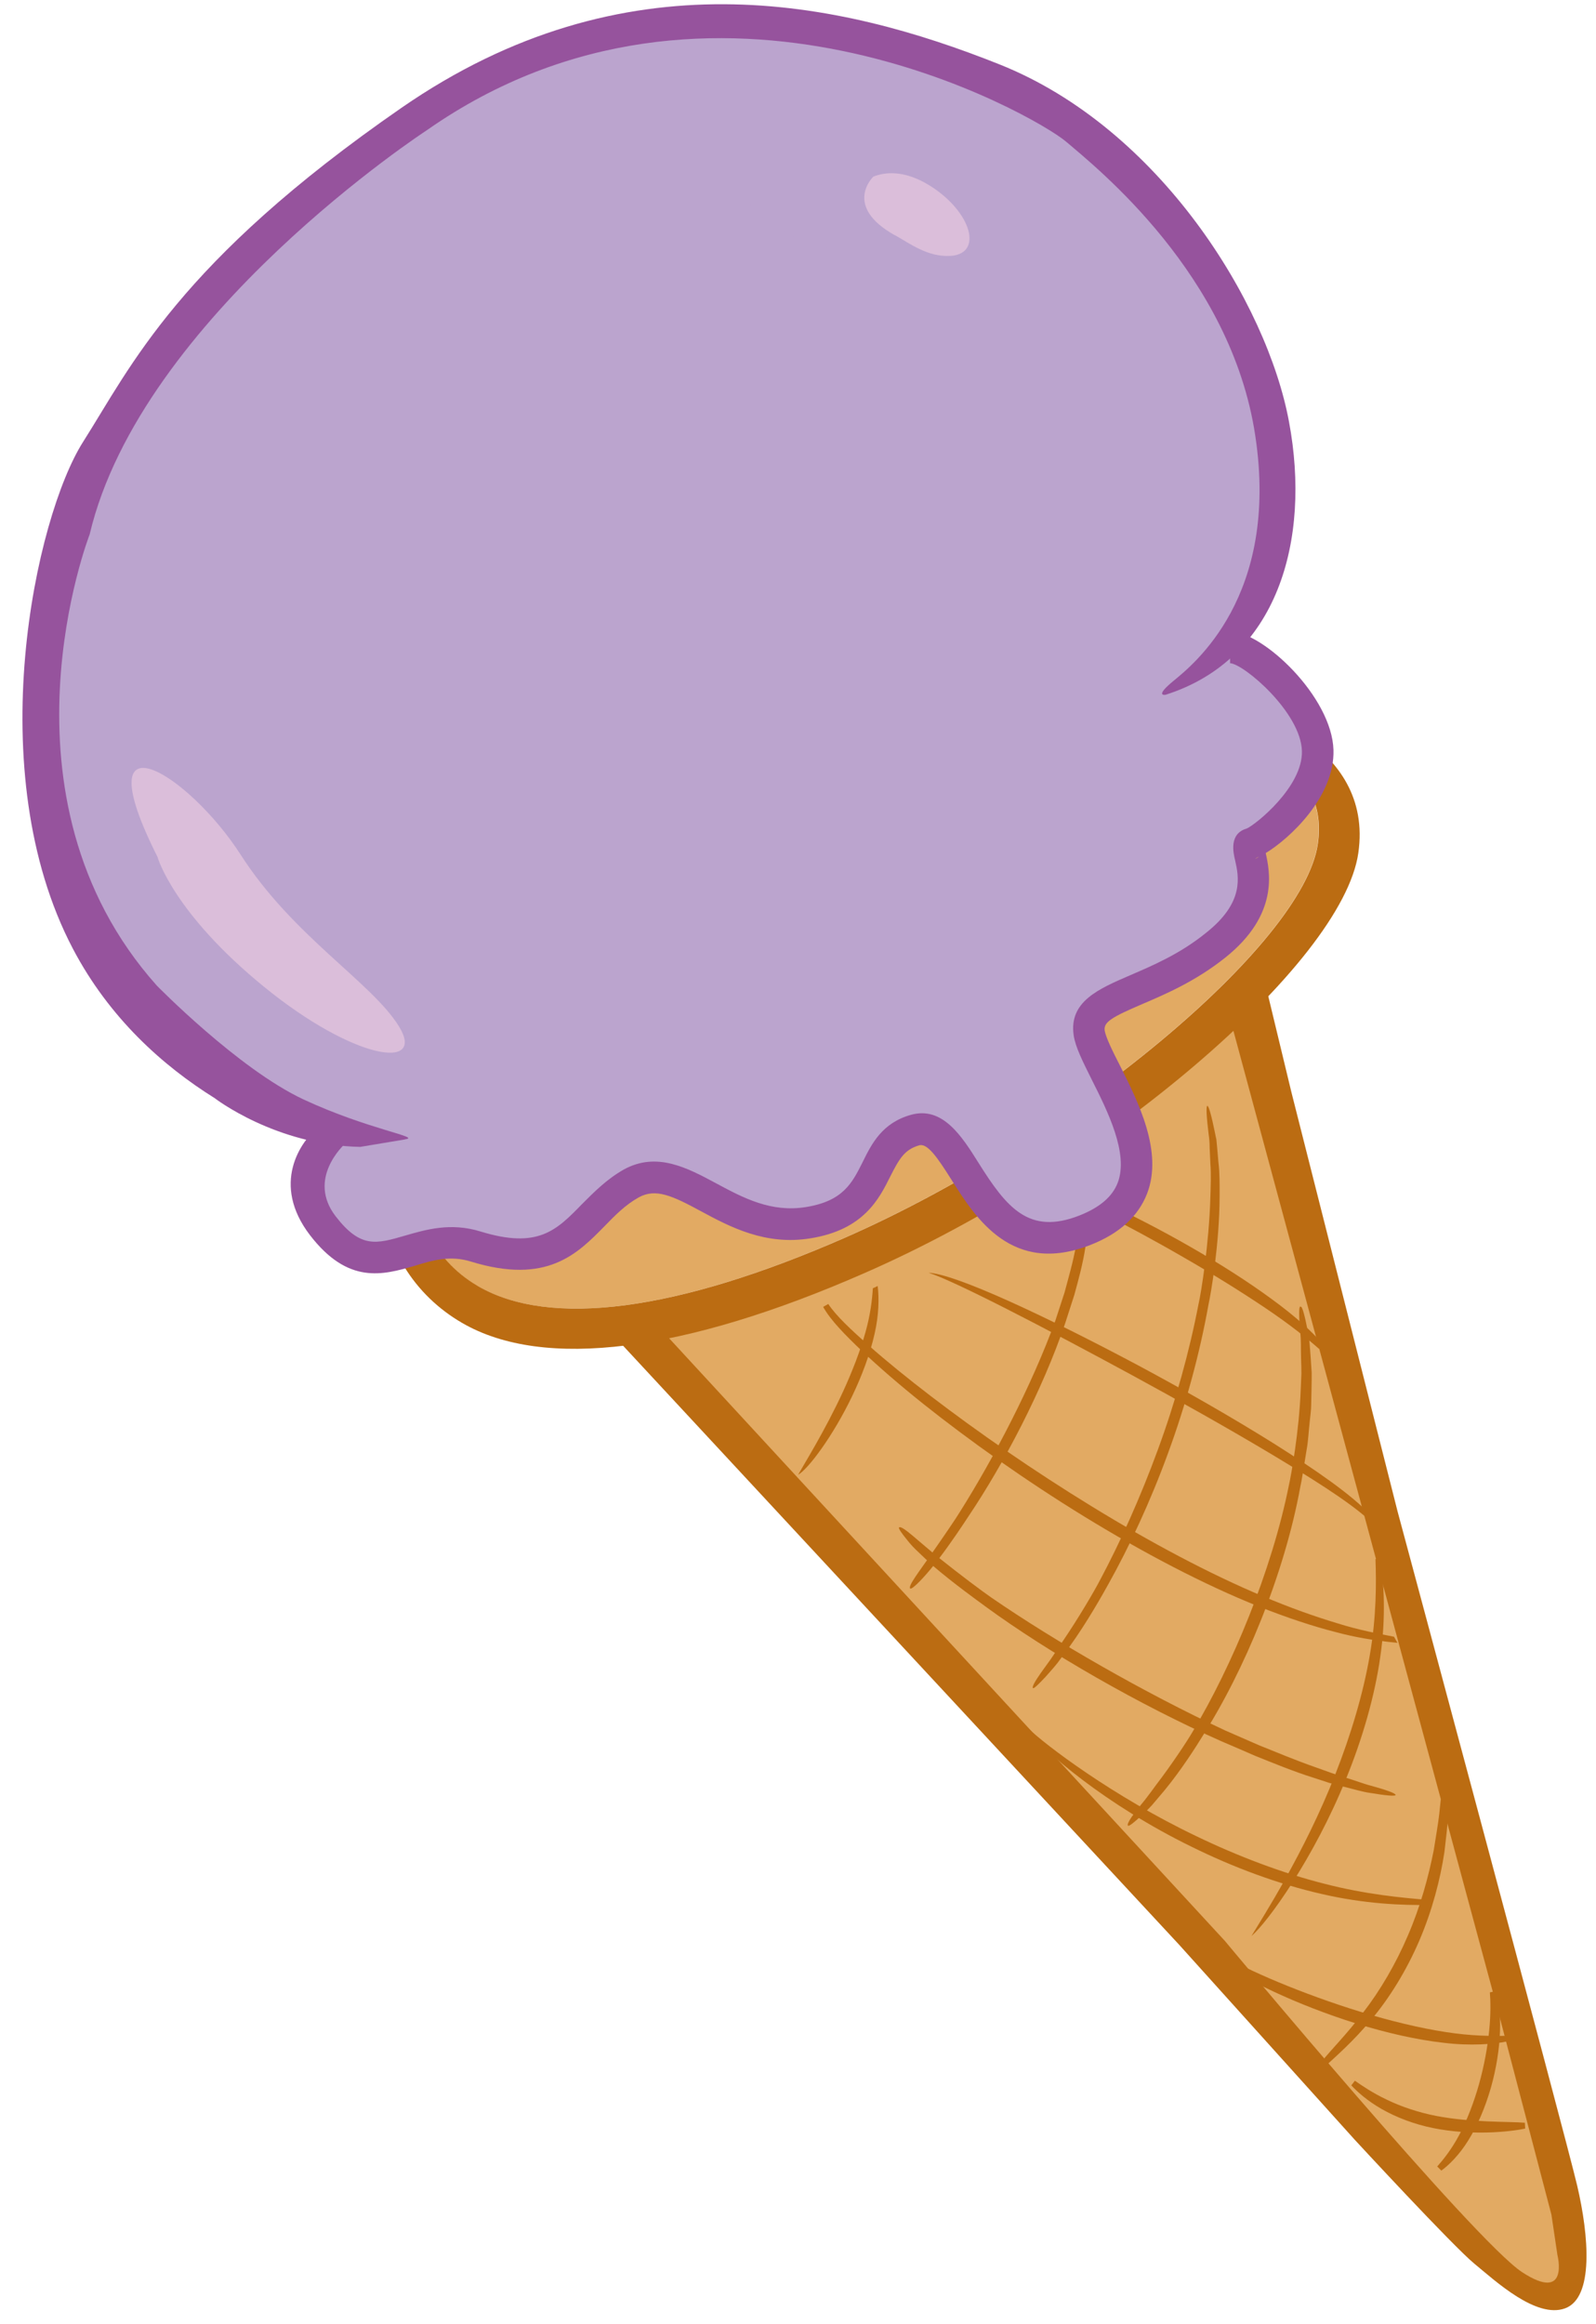
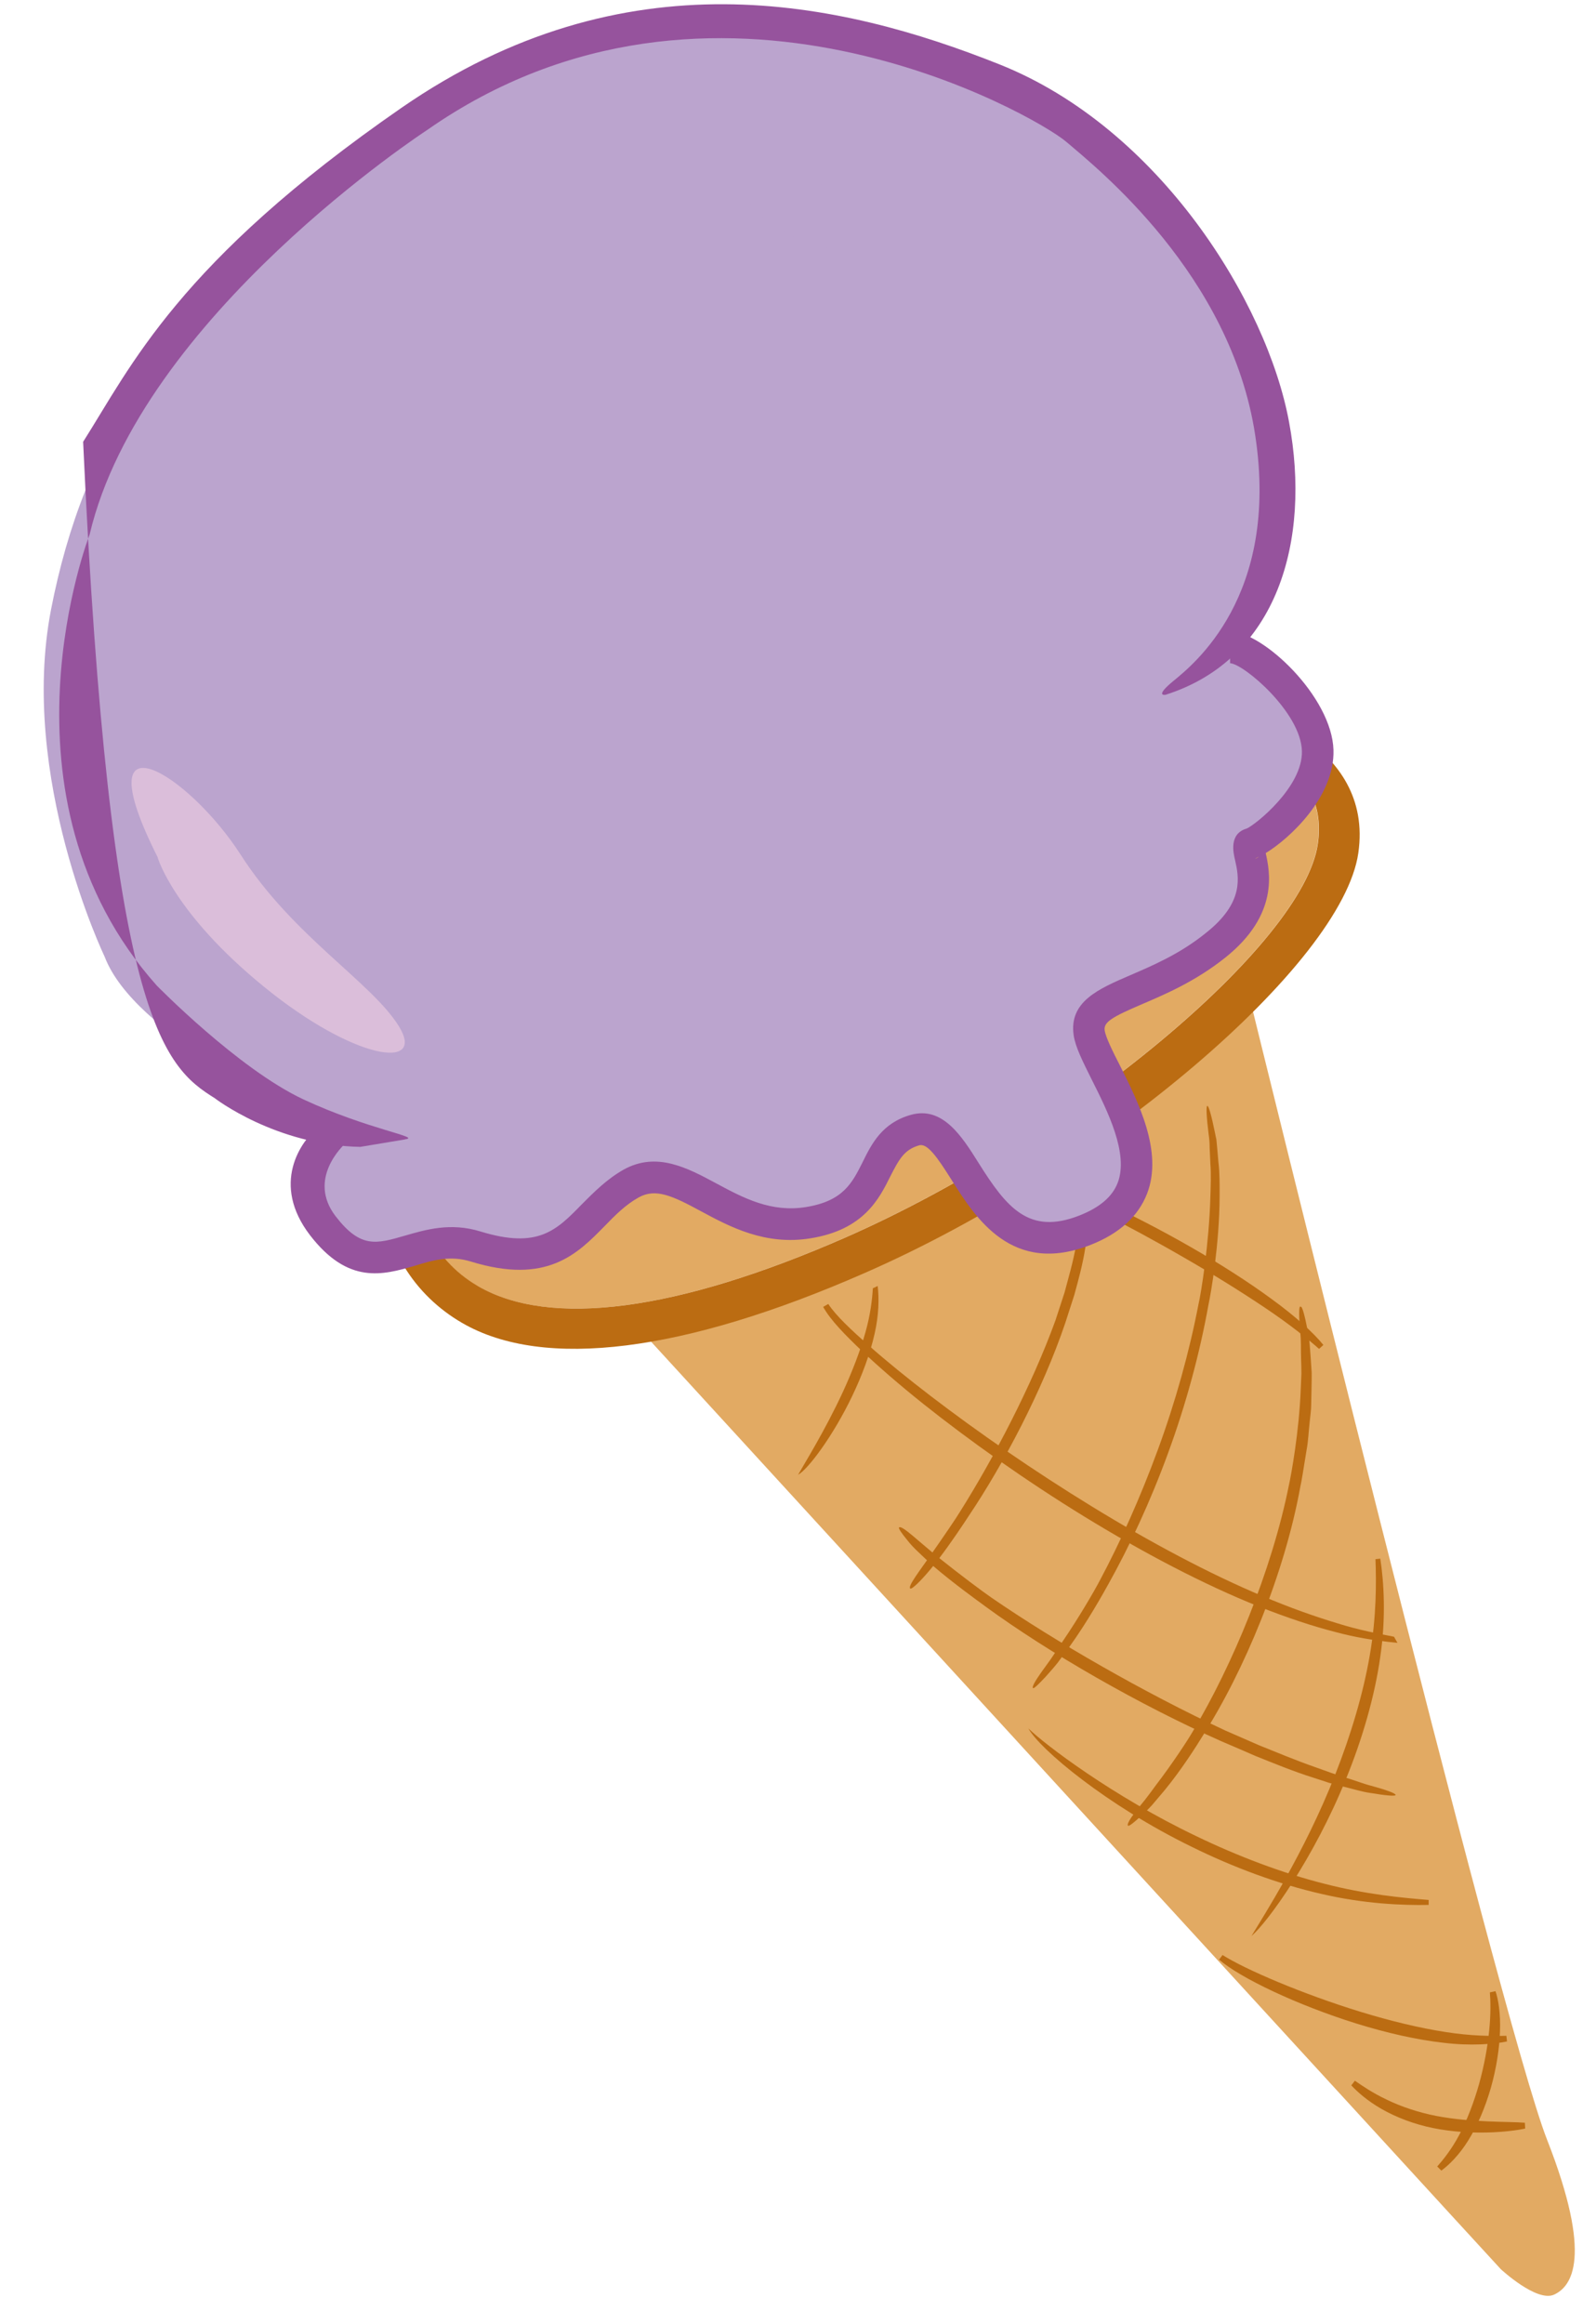
<svg xmlns="http://www.w3.org/2000/svg" width="57" height="83" viewBox="0 0 57 83" fill="none">
  <path d="M22.77 47.386L44.714 71.34L51.819 79.094L53.601 81.035C53.601 81.035 54.887 82.23 55.506 81.942C56.124 81.654 56.908 80.631 55.248 76.399C53.583 72.167 44.561 35.352 44.561 35.352C44.561 35.352 41.407 38.732 37.12 41.207C37.12 41.207 29.059 45.586 25.912 46.486L22.77 47.386Z" fill="#E2AA63" />
  <path d="M49.78 58.448C49.254 58.343 48.562 58.221 47.765 57.97C46.969 57.731 46.069 57.413 45.113 57.008C43.196 56.206 41.053 55.061 38.989 53.793C36.919 52.525 34.922 51.141 33.25 49.861C32.417 49.224 31.664 48.611 31.033 48.054C30.408 47.497 29.863 46.995 29.581 46.566L29.398 46.67C29.673 47.16 30.181 47.668 30.788 48.25C31.4 48.826 32.135 49.463 32.962 50.124C34.616 51.441 36.624 52.868 38.719 54.154C40.814 55.44 43 56.592 44.972 57.376C45.959 57.768 46.883 58.074 47.698 58.282C48.421 58.478 49.058 58.57 49.566 58.631C49.633 58.637 49.848 58.662 49.909 58.668L49.786 58.448H49.78Z" fill="#BB6C12" />
  <path d="M49.848 64.094C49.848 64.156 49.486 64.119 48.935 64.027C48.66 63.99 48.347 63.892 47.998 63.807C47.827 63.764 47.649 63.715 47.465 63.666C47.288 63.605 47.104 63.549 46.92 63.488C46.179 63.255 45.444 62.949 44.844 62.71C44.25 62.453 43.79 62.251 43.625 62.184C40.71 60.891 37.458 59.023 35.204 57.376C34.904 57.155 34.052 56.543 33.323 55.918C33.146 55.759 32.974 55.593 32.821 55.447C32.662 55.3 32.527 55.159 32.417 55.018C32.203 54.754 32.074 54.577 32.111 54.546C32.209 54.454 32.803 55.042 33.532 55.63C34.267 56.218 35.093 56.837 35.406 57.051C37.672 58.613 40.894 60.463 43.76 61.798C43.925 61.871 44.378 62.067 44.966 62.325C45.56 62.563 46.289 62.87 47.012 63.121C47.373 63.255 47.729 63.378 48.059 63.482C48.396 63.58 48.696 63.703 48.966 63.77C49.499 63.917 49.848 64.039 49.842 64.101L49.848 64.094Z" fill="#BB6C12" />
  <path d="M51.023 67.849C50.105 67.775 48.77 67.653 47.287 67.267C45.811 66.894 44.207 66.287 42.725 65.571C39.748 64.15 37.31 62.294 36.728 61.724C37.133 62.465 39.534 64.474 42.547 65.944C44.041 66.685 45.683 67.292 47.202 67.635C48.721 67.99 50.099 68.045 51.023 68.026V67.855V67.849Z" fill="#BB6C12" />
  <path d="M53.798 72.7C53.314 72.712 52.542 72.712 51.624 72.565C50.705 72.424 49.645 72.167 48.604 71.848C46.528 71.211 44.482 70.335 43.662 69.815L43.539 69.98C44.298 70.636 46.326 71.603 48.451 72.265C49.517 72.596 50.613 72.847 51.569 72.951C52.524 73.067 53.345 73 53.822 72.902L53.798 72.694V72.7Z" fill="#BB6C12" />
-   <path d="M48.99 54.142C48.255 53.358 46.969 52.482 45.487 51.545C43.998 50.614 42.296 49.64 40.636 48.752C37.31 46.982 34.132 45.5 33.164 45.451C34.046 45.727 37.133 47.319 40.44 49.114C42.094 50.014 43.796 50.969 45.297 51.864C46.791 52.758 48.102 53.572 48.874 54.258L48.996 54.142H48.99Z" fill="#BB6C12" />
  <path d="M45.413 46.388C44.574 45.77 43.551 45.12 42.504 44.52C41.456 43.92 40.378 43.363 39.423 42.928C38.945 42.707 38.498 42.523 38.094 42.377C38.008 42.346 37.929 42.321 37.855 42.297C37.757 42.364 37.653 42.425 37.549 42.487C37.677 42.536 37.818 42.591 37.959 42.652C38.333 42.818 38.761 43.02 39.227 43.252C40.152 43.718 41.211 44.287 42.259 44.894C43.306 45.494 44.329 46.131 45.186 46.707C46.044 47.282 46.717 47.821 47.109 48.17L47.263 48.03C46.913 47.595 46.258 47.001 45.413 46.388Z" fill="#BB6C12" />
  <path d="M38.786 42.144C38.841 42.138 38.878 42.419 38.902 42.867C38.927 43.093 38.902 43.35 38.878 43.632C38.865 43.773 38.853 43.92 38.841 44.067C38.829 44.214 38.792 44.367 38.767 44.52C38.676 45.133 38.504 45.745 38.369 46.241C38.21 46.731 38.088 47.111 38.045 47.246C37.23 49.653 35.834 52.298 34.597 54.136C34.437 54.381 33.978 55.079 33.519 55.679C33.059 56.286 32.575 56.782 32.508 56.727C32.416 56.647 32.827 56.12 33.255 55.508C33.684 54.895 34.15 54.215 34.303 53.958C35.466 52.109 36.844 49.499 37.696 47.148C37.739 47.013 37.861 46.639 38.02 46.155C38.149 45.666 38.327 45.065 38.431 44.471C38.461 44.324 38.498 44.177 38.516 44.03C38.535 43.883 38.553 43.742 38.572 43.608C38.608 43.332 38.657 43.081 38.657 42.86C38.688 42.425 38.725 42.138 38.78 42.125L38.786 42.144Z" fill="#BB6C12" />
  <path d="M31.173 46.008C31.149 46.425 31.081 46.958 30.916 47.552C30.726 48.238 30.432 48.991 30.108 49.696C29.458 51.104 28.693 52.323 28.503 52.666C28.864 52.464 29.752 51.282 30.438 49.849C30.781 49.132 31.075 48.354 31.235 47.632C31.388 46.97 31.4 46.358 31.345 45.923C31.29 45.953 31.228 45.984 31.167 46.008H31.173Z" fill="#BB6C12" />
  <path d="M43.117 39.492C43.166 39.473 43.27 39.853 43.392 40.453C43.404 40.527 43.423 40.606 43.441 40.686C43.447 40.766 43.46 40.852 43.466 40.943C43.484 41.121 43.496 41.305 43.515 41.501C43.564 41.886 43.558 42.309 43.558 42.732C43.551 44.434 43.245 46.211 43.16 46.59C42.853 48.311 42.357 50.149 41.72 51.882C41.089 53.615 40.33 55.238 39.583 56.574C39.387 56.929 38.823 57.933 38.211 58.784C38.058 58.993 37.904 59.201 37.764 59.391C37.617 59.575 37.47 59.734 37.347 59.875C37.096 60.144 36.925 60.309 36.894 60.285C36.845 60.248 36.961 60.046 37.17 59.746C37.274 59.599 37.396 59.428 37.531 59.244C37.66 59.054 37.8 58.846 37.941 58.631C38.523 57.78 39.093 56.8 39.283 56.433C39.993 55.103 40.722 53.493 41.347 51.784C41.977 50.075 42.48 48.262 42.804 46.572C42.896 46.186 43.178 44.434 43.227 42.762C43.239 42.346 43.258 41.935 43.227 41.55C43.221 41.36 43.209 41.176 43.202 40.998C43.202 40.827 43.19 40.662 43.166 40.508C43.092 39.908 43.068 39.51 43.117 39.492Z" fill="#BB6C12" />
  <path d="M46.455 46.664C46.51 46.645 46.602 46.995 46.706 47.533C46.773 47.803 46.779 48.128 46.81 48.477C46.822 48.654 46.834 48.832 46.846 49.022C46.846 49.206 46.846 49.401 46.84 49.591L46.828 50.167C46.828 50.357 46.797 50.547 46.779 50.737C46.736 51.11 46.724 51.472 46.663 51.784C46.559 52.421 46.485 52.911 46.442 53.082C45.879 56.206 44.433 59.679 42.939 62.012C42.749 62.325 42.192 63.206 41.585 63.941C41.432 64.125 41.285 64.297 41.144 64.462C40.998 64.621 40.857 64.756 40.734 64.866C40.489 65.093 40.318 65.228 40.287 65.197C40.238 65.154 40.348 64.97 40.544 64.707C40.642 64.578 40.765 64.431 40.893 64.272C41.022 64.107 41.157 63.923 41.291 63.739C41.855 63.004 42.418 62.147 42.602 61.828C43.998 59.501 45.419 56.102 46.032 53.039C46.111 52.69 46.399 51.116 46.455 49.61C46.461 49.42 46.473 49.236 46.479 49.052C46.479 48.869 46.473 48.691 46.467 48.52C46.455 48.176 46.473 47.852 46.436 47.582C46.393 47.037 46.381 46.676 46.436 46.658L46.455 46.664Z" fill="#BB6C12" />
  <path d="M49.124 55.673C49.155 56.506 49.161 57.731 48.922 59.103C48.69 60.469 48.242 61.963 47.691 63.359C46.595 66.159 45.076 68.498 44.696 69.135C45.272 68.651 46.932 66.348 48.077 63.513C48.653 62.104 49.1 60.567 49.296 59.164C49.504 57.755 49.425 56.494 49.296 55.661L49.124 55.679V55.673Z" fill="#BB6C12" />
-   <path d="M51.514 63.807C51.477 64.058 51.44 64.382 51.403 64.768C51.36 65.148 51.281 65.589 51.207 66.061C51.023 67.004 50.73 68.082 50.288 69.105C49.854 70.127 49.284 71.095 48.69 71.861C48.108 72.638 47.526 73.208 47.19 73.637L47.355 73.765C47.71 73.435 48.341 72.889 48.972 72.124C49.615 71.365 50.233 70.366 50.687 69.307C51.146 68.241 51.44 67.114 51.587 66.134C51.642 65.644 51.703 65.191 51.716 64.799C51.722 64.407 51.728 64.076 51.716 63.825H51.507L51.514 63.807Z" fill="#BB6C12" />
  <path d="M54.465 75.805C53.871 75.756 52.554 75.805 51.286 75.56C50.656 75.437 50.037 75.229 49.535 74.984C49.026 74.745 48.634 74.476 48.389 74.304L48.261 74.47C48.463 74.69 48.83 75.021 49.345 75.315C49.859 75.609 50.508 75.86 51.182 75.995C52.536 76.27 53.902 76.135 54.471 76.013L54.459 75.805H54.465Z" fill="#BB6C12" />
  <path d="M53.209 71.144C53.234 71.438 53.246 71.928 53.185 72.51C53.13 73.092 53.007 73.765 52.824 74.421C52.64 75.076 52.395 75.713 52.119 76.234C51.844 76.754 51.537 77.134 51.329 77.367L51.476 77.514C51.733 77.33 52.113 76.962 52.438 76.436C52.768 75.909 53.05 75.241 53.246 74.555C53.442 73.863 53.552 73.153 53.571 72.54C53.595 71.928 53.516 71.407 53.411 71.107L53.209 71.15V71.144Z" fill="#BB6C12" />
  <path d="M17.055 45.923C19.628 47.423 24.154 46.829 30.137 44.214C38.167 40.698 46.551 33.722 47.06 30.133C47.415 27.592 45.192 26.55 42.901 25.889C42.564 26.128 42.307 26.348 42.24 26.526C42.111 26.857 42.16 27.365 42.215 27.959C42.338 29.294 42.644 31.426 41.015 33.337C39.477 35.131 37.873 35.039 36.709 34.978C36.023 34.935 35.496 34.635 35.276 34.861C35.025 35.125 35 35.884 34.817 36.423C34.382 37.728 33.788 39.516 31.215 40.686C28.814 41.788 27.032 40.986 25.942 40.649C25.55 40.527 25.146 40.398 25.023 40.478L24.276 41.078C23.272 41.966 21.747 43.583 19.548 43.546C17.38 43.516 15.751 42.389 15.089 41.978C15.003 42.033 14.875 42.107 14.722 42.193C14.887 43.418 15.432 44.986 17.049 45.923H17.055Z" fill="#E2AA63" />
  <path d="M14.704 41.984C14.838 43.228 15.347 44.924 17.062 45.923C19.634 47.423 24.16 46.829 30.144 44.214C38.173 40.698 46.558 33.722 47.066 30.133C47.434 27.524 45.076 26.495 42.724 25.834L42.271 25.699L43.024 24.787C44.58 25.221 49.069 26.563 48.512 30.458C47.948 34.421 39.331 41.77 30.86 45.469C24.46 48.275 19.42 48.942 16.498 47.239C14.851 46.284 13.57 44.496 13.62 42.095L14.704 41.984Z" fill="#BB6C12" />
-   <path d="M21.955 47.736L42.117 69.454L48.377 76.405C48.377 76.405 51.905 80.227 52.664 80.845C53.417 81.464 54.869 82.811 55.898 82.432C56.927 82.052 56.749 79.847 56.327 78.046C55.904 76.252 49.914 53.977 49.914 53.977L46.123 39.008L45.057 34.586L43.759 35.731L53.595 72.167L55.408 79.088L55.622 80.527C55.622 80.527 56.063 82.248 54.367 81.145C52.67 80.043 43.747 69.313 43.747 69.313L23.321 47.166L21.961 47.742L21.955 47.736Z" fill="#BB6C12" />
  <path d="M3.734 34.157C3.734 34.157 0.66 27.751 1.824 21.761C2.987 15.771 5.958 11.018 12.456 6.21C18.954 1.403 21.508 -0.08 29.599 1.047C37.69 2.174 42.657 7.723 44.451 12.078C44.451 12.078 47.507 17.847 43.924 22.557C43.924 22.557 46.056 24.162 46.558 25.148C47.06 26.14 47.507 27.047 45.835 29.392C45.835 29.392 44.892 29.276 44.831 30.672C44.77 32.069 44.359 33.006 42.889 34.298C41.425 35.59 38.884 35.627 38.835 36.656C38.786 37.685 41.119 40.643 40.66 41.77C40.201 42.897 39.986 43.473 38.639 43.834C37.291 44.196 36.642 44.692 35.528 43.228C34.419 41.758 33.506 39.963 32.484 40.478C31.461 40.992 31.479 41.984 30.781 42.56C30.083 43.136 28.882 43.871 27.137 43.418C25.391 42.965 23.915 41.507 22.758 42.309C21.6 43.111 21.306 43.791 20.044 44.232C18.783 44.673 17.901 44.575 17.043 44.502C16.186 44.428 15.041 44.839 13.816 44.783C12.591 44.728 11.041 44.275 11.121 42.744C11.2 41.213 12.523 40.992 11.427 40.196C10.325 39.394 4.794 36.95 3.734 34.157Z" fill="#BBA4CE" />
  <path d="M11.427 40.196C10.704 40.76 9.681 42.297 11.072 44.11C12.438 45.886 13.681 45.525 14.783 45.212C15.451 45.004 16.076 44.82 16.823 45.053C19.53 45.886 20.62 44.777 21.582 43.797C21.968 43.399 22.341 43.02 22.819 42.756C23.425 42.425 24.025 42.707 25.042 43.258C26.065 43.81 27.339 44.489 28.956 44.22C30.848 43.914 31.399 42.811 31.797 42.009C32.116 41.384 32.3 41.054 32.827 40.901C33.12 40.815 33.476 41.329 33.978 42.125C34.842 43.497 36.146 45.561 38.957 44.453C39.986 44.048 40.654 43.43 40.966 42.628C41.548 41.127 40.648 39.345 39.992 38.04C39.741 37.55 39.49 37.042 39.453 36.797C39.41 36.497 39.717 36.319 40.788 35.86C41.646 35.492 42.706 35.039 43.771 34.188C45.682 32.657 45.351 31.125 45.204 30.464C46.056 29.95 47.673 28.449 47.624 26.783C47.569 24.884 45.106 22.557 43.931 22.551V23.684C44.414 23.703 46.46 25.436 46.497 26.82C46.533 28.1 44.837 29.453 44.525 29.588C43.888 29.772 44.047 30.452 44.108 30.709C44.243 31.309 44.451 32.222 43.073 33.312C42.13 34.078 41.144 34.488 40.354 34.831C39.233 35.315 38.173 35.768 38.345 36.968C38.406 37.391 38.669 37.906 38.994 38.561C39.551 39.669 40.317 41.188 39.919 42.236C39.729 42.732 39.282 43.118 38.553 43.406C36.746 44.116 35.95 43.124 34.946 41.525C34.352 40.576 33.666 39.498 32.539 39.81C31.504 40.098 31.13 40.845 30.805 41.507C30.432 42.248 30.113 42.891 28.784 43.105C27.541 43.307 26.549 42.781 25.581 42.26C24.534 41.697 23.45 41.121 22.28 41.764C21.661 42.113 21.196 42.591 20.785 43.001C19.873 43.938 19.218 44.606 17.172 43.981C16.094 43.644 15.2 43.914 14.477 44.122C13.442 44.422 12.879 44.594 11.984 43.43C10.98 42.119 12.205 40.931 12.407 40.766L11.439 40.196H11.427ZM44.959 30.593C44.916 30.623 44.874 30.654 44.825 30.672C44.855 30.654 44.916 30.605 44.959 30.593Z" fill="#96539D" />
-   <path d="M14.465 40.686C15.084 40.606 13.16 40.343 10.833 39.259C8.506 38.169 5.596 35.192 5.596 35.192C-0.436 28.425 3.202 19.084 3.202 19.084C5.039 11.294 15.255 4.643 15.255 4.643C25.477 -2.511 36.985 4.128 38.075 5.059C39.166 5.99 43.967 9.806 44.831 15.557C45.701 21.308 42.602 23.745 41.903 24.321C41.211 24.891 41.628 24.811 41.628 24.811C45.621 23.543 46.828 19.311 46.037 15.067C45.254 10.822 41.426 4.587 35.705 2.303C29.979 0.018 22.311 -1.666 14.336 3.852C6.362 9.371 4.678 13.088 2.969 15.777C1.26 18.466 -0.724 27.537 2.601 33.876C3.906 36.362 5.823 38.065 7.667 39.216C7.667 39.216 9.841 40.901 12.866 40.956L14.453 40.692L14.465 40.686Z" fill="#96539D" />
+   <path d="M14.465 40.686C15.084 40.606 13.16 40.343 10.833 39.259C8.506 38.169 5.596 35.192 5.596 35.192C-0.436 28.425 3.202 19.084 3.202 19.084C5.039 11.294 15.255 4.643 15.255 4.643C25.477 -2.511 36.985 4.128 38.075 5.059C39.166 5.99 43.967 9.806 44.831 15.557C45.701 21.308 42.602 23.745 41.903 24.321C41.211 24.891 41.628 24.811 41.628 24.811C45.621 23.543 46.828 19.311 46.037 15.067C45.254 10.822 41.426 4.587 35.705 2.303C29.979 0.018 22.311 -1.666 14.336 3.852C6.362 9.371 4.678 13.088 2.969 15.777C3.906 36.362 5.823 38.065 7.667 39.216C7.667 39.216 9.841 40.901 12.866 40.956L14.453 40.692L14.465 40.686Z" fill="#96539D" />
  <path d="M5.633 30.629C5.633 30.629 6.203 32.608 9.424 35.235C12.646 37.863 15.218 38.23 14.25 36.656C13.283 35.082 10.471 33.447 8.597 30.525C6.723 27.604 2.938 25.283 5.639 30.629H5.633Z" fill="#DBBEDA" />
  <path d="M27.75 8.121C28.295 8.428 28.932 8.918 29.746 8.869C30.916 8.795 30.5 7.313 29.042 6.382C28.08 5.769 27.37 5.886 26.99 6.039C26.99 6.039 25.888 7.08 27.75 8.127V8.121Z" fill="#BBA4CE" />
-   <path d="M31.951 8.391C32.496 8.697 33.133 9.187 33.947 9.138C35.117 9.065 34.701 7.582 33.243 6.651C32.281 6.039 31.571 6.155 31.191 6.308C31.191 6.308 30.089 7.35 31.951 8.397V8.391Z" fill="#DBBEDA" />
</svg>